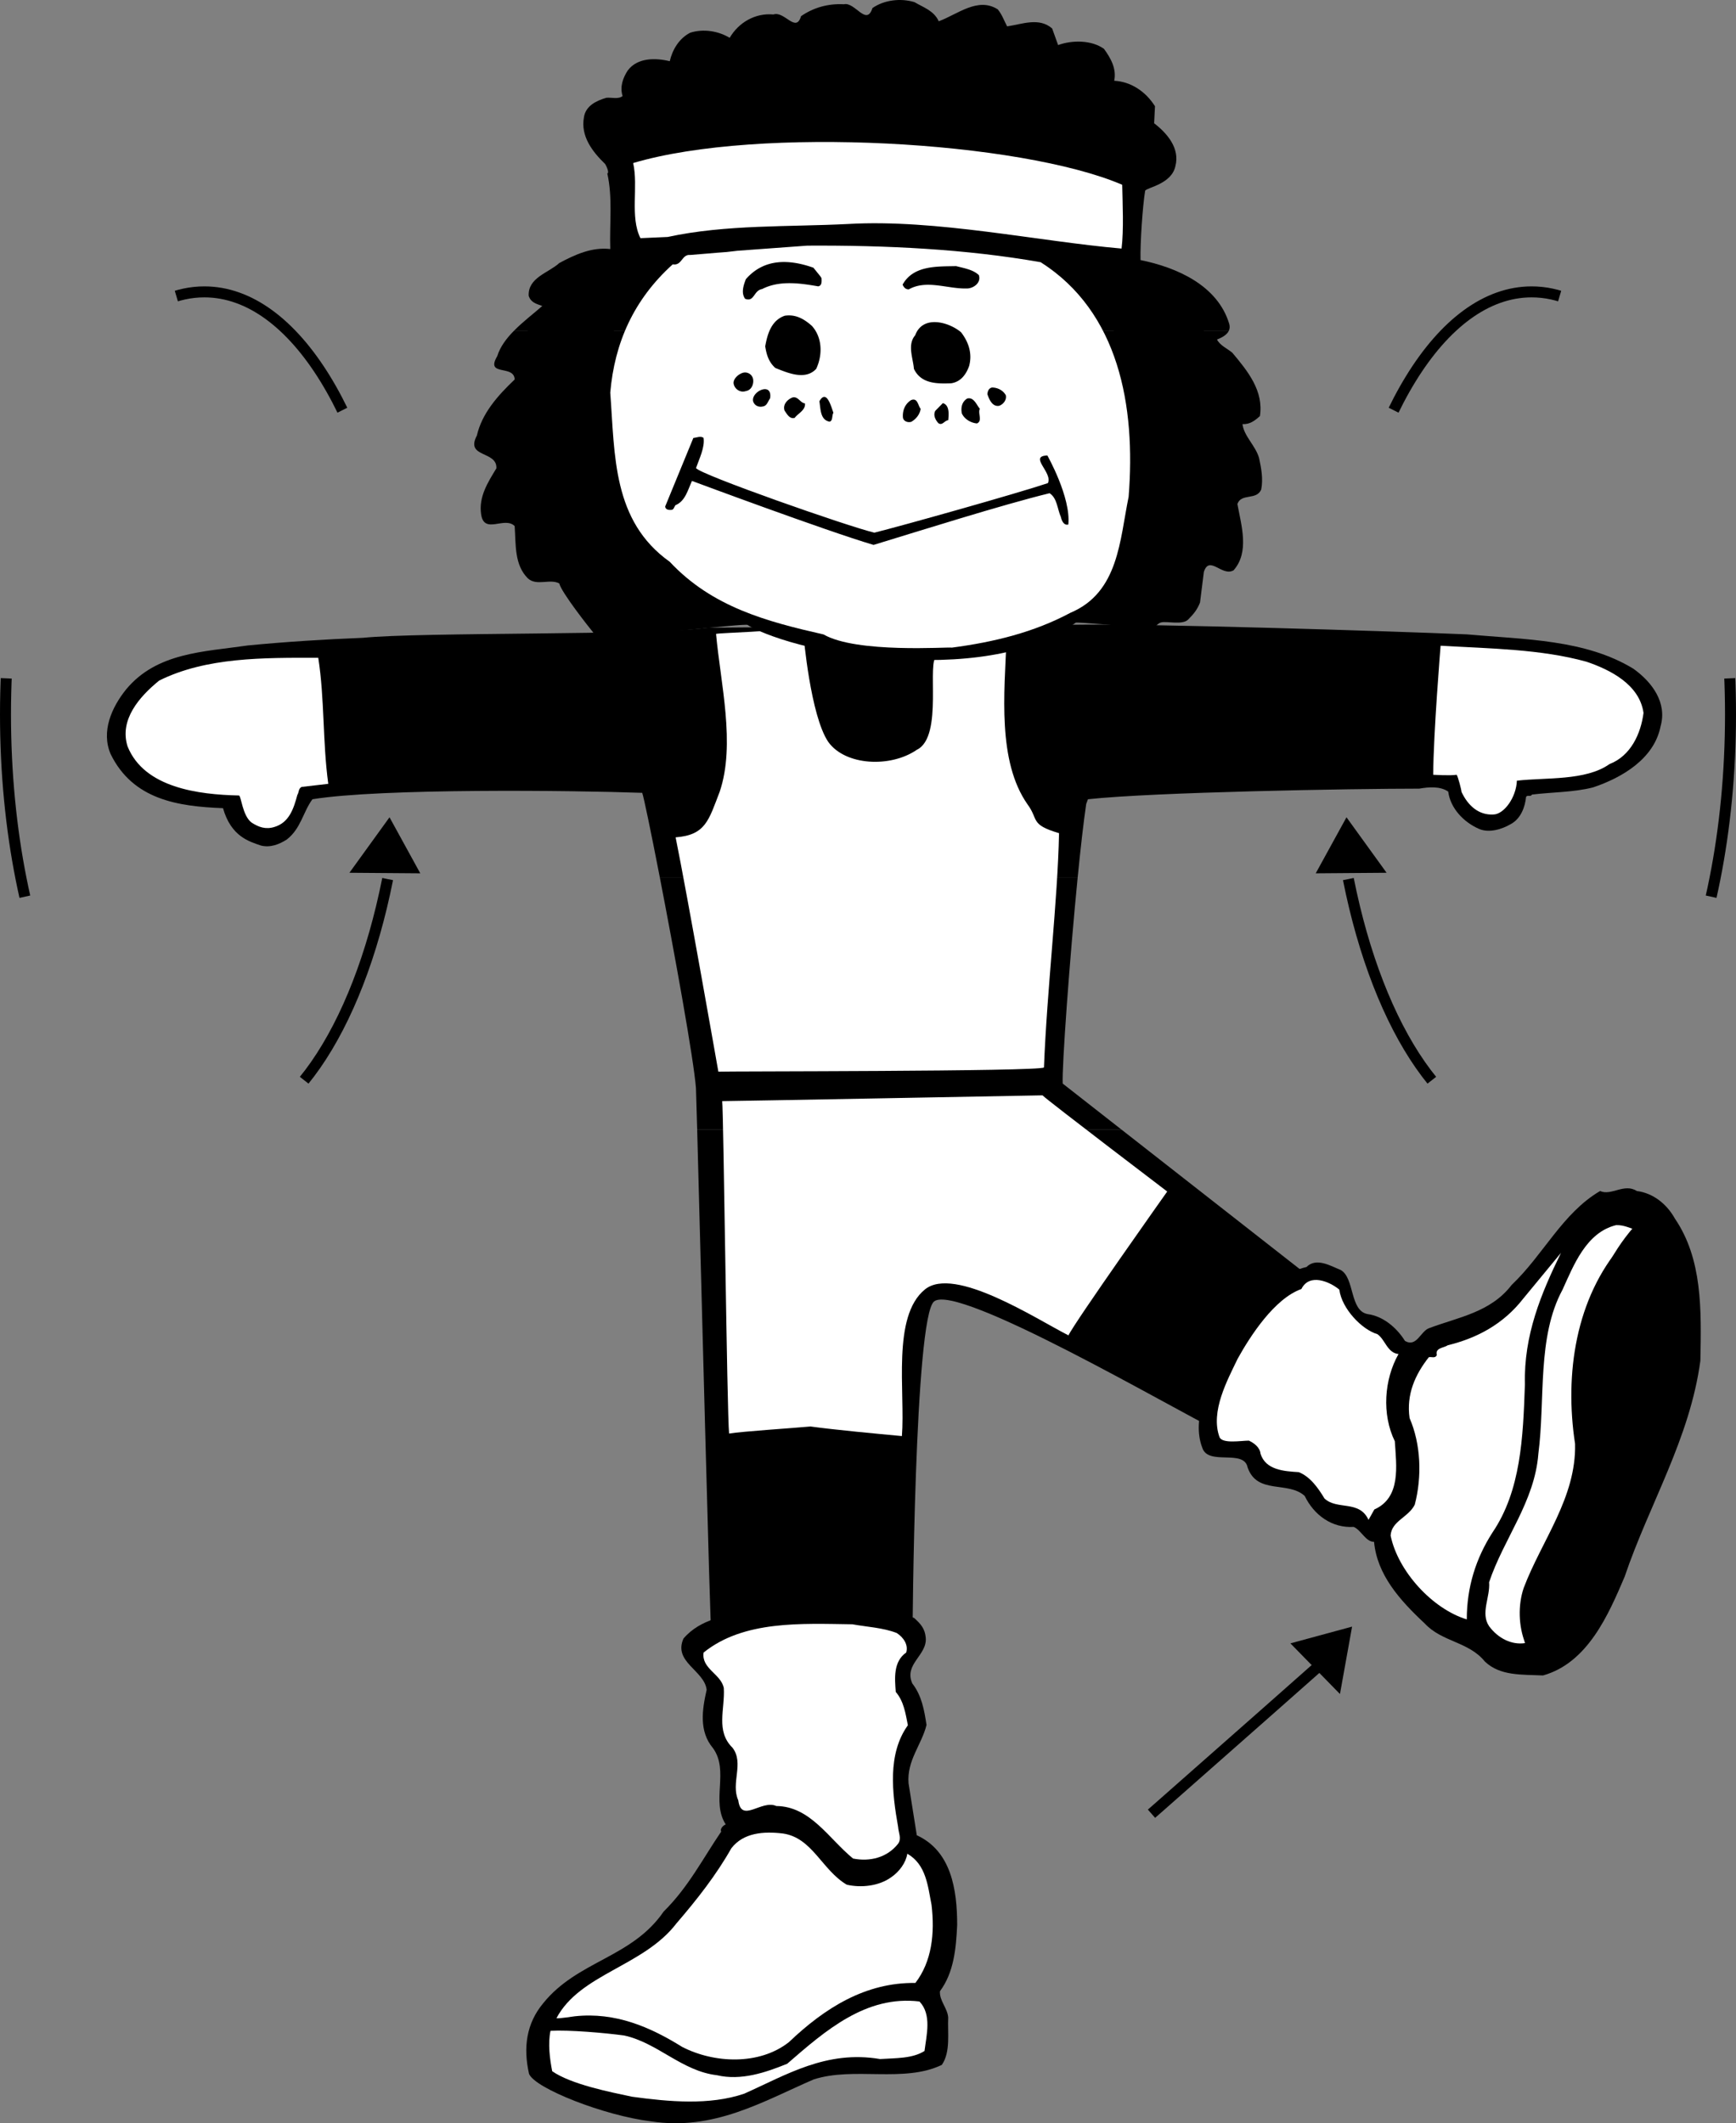
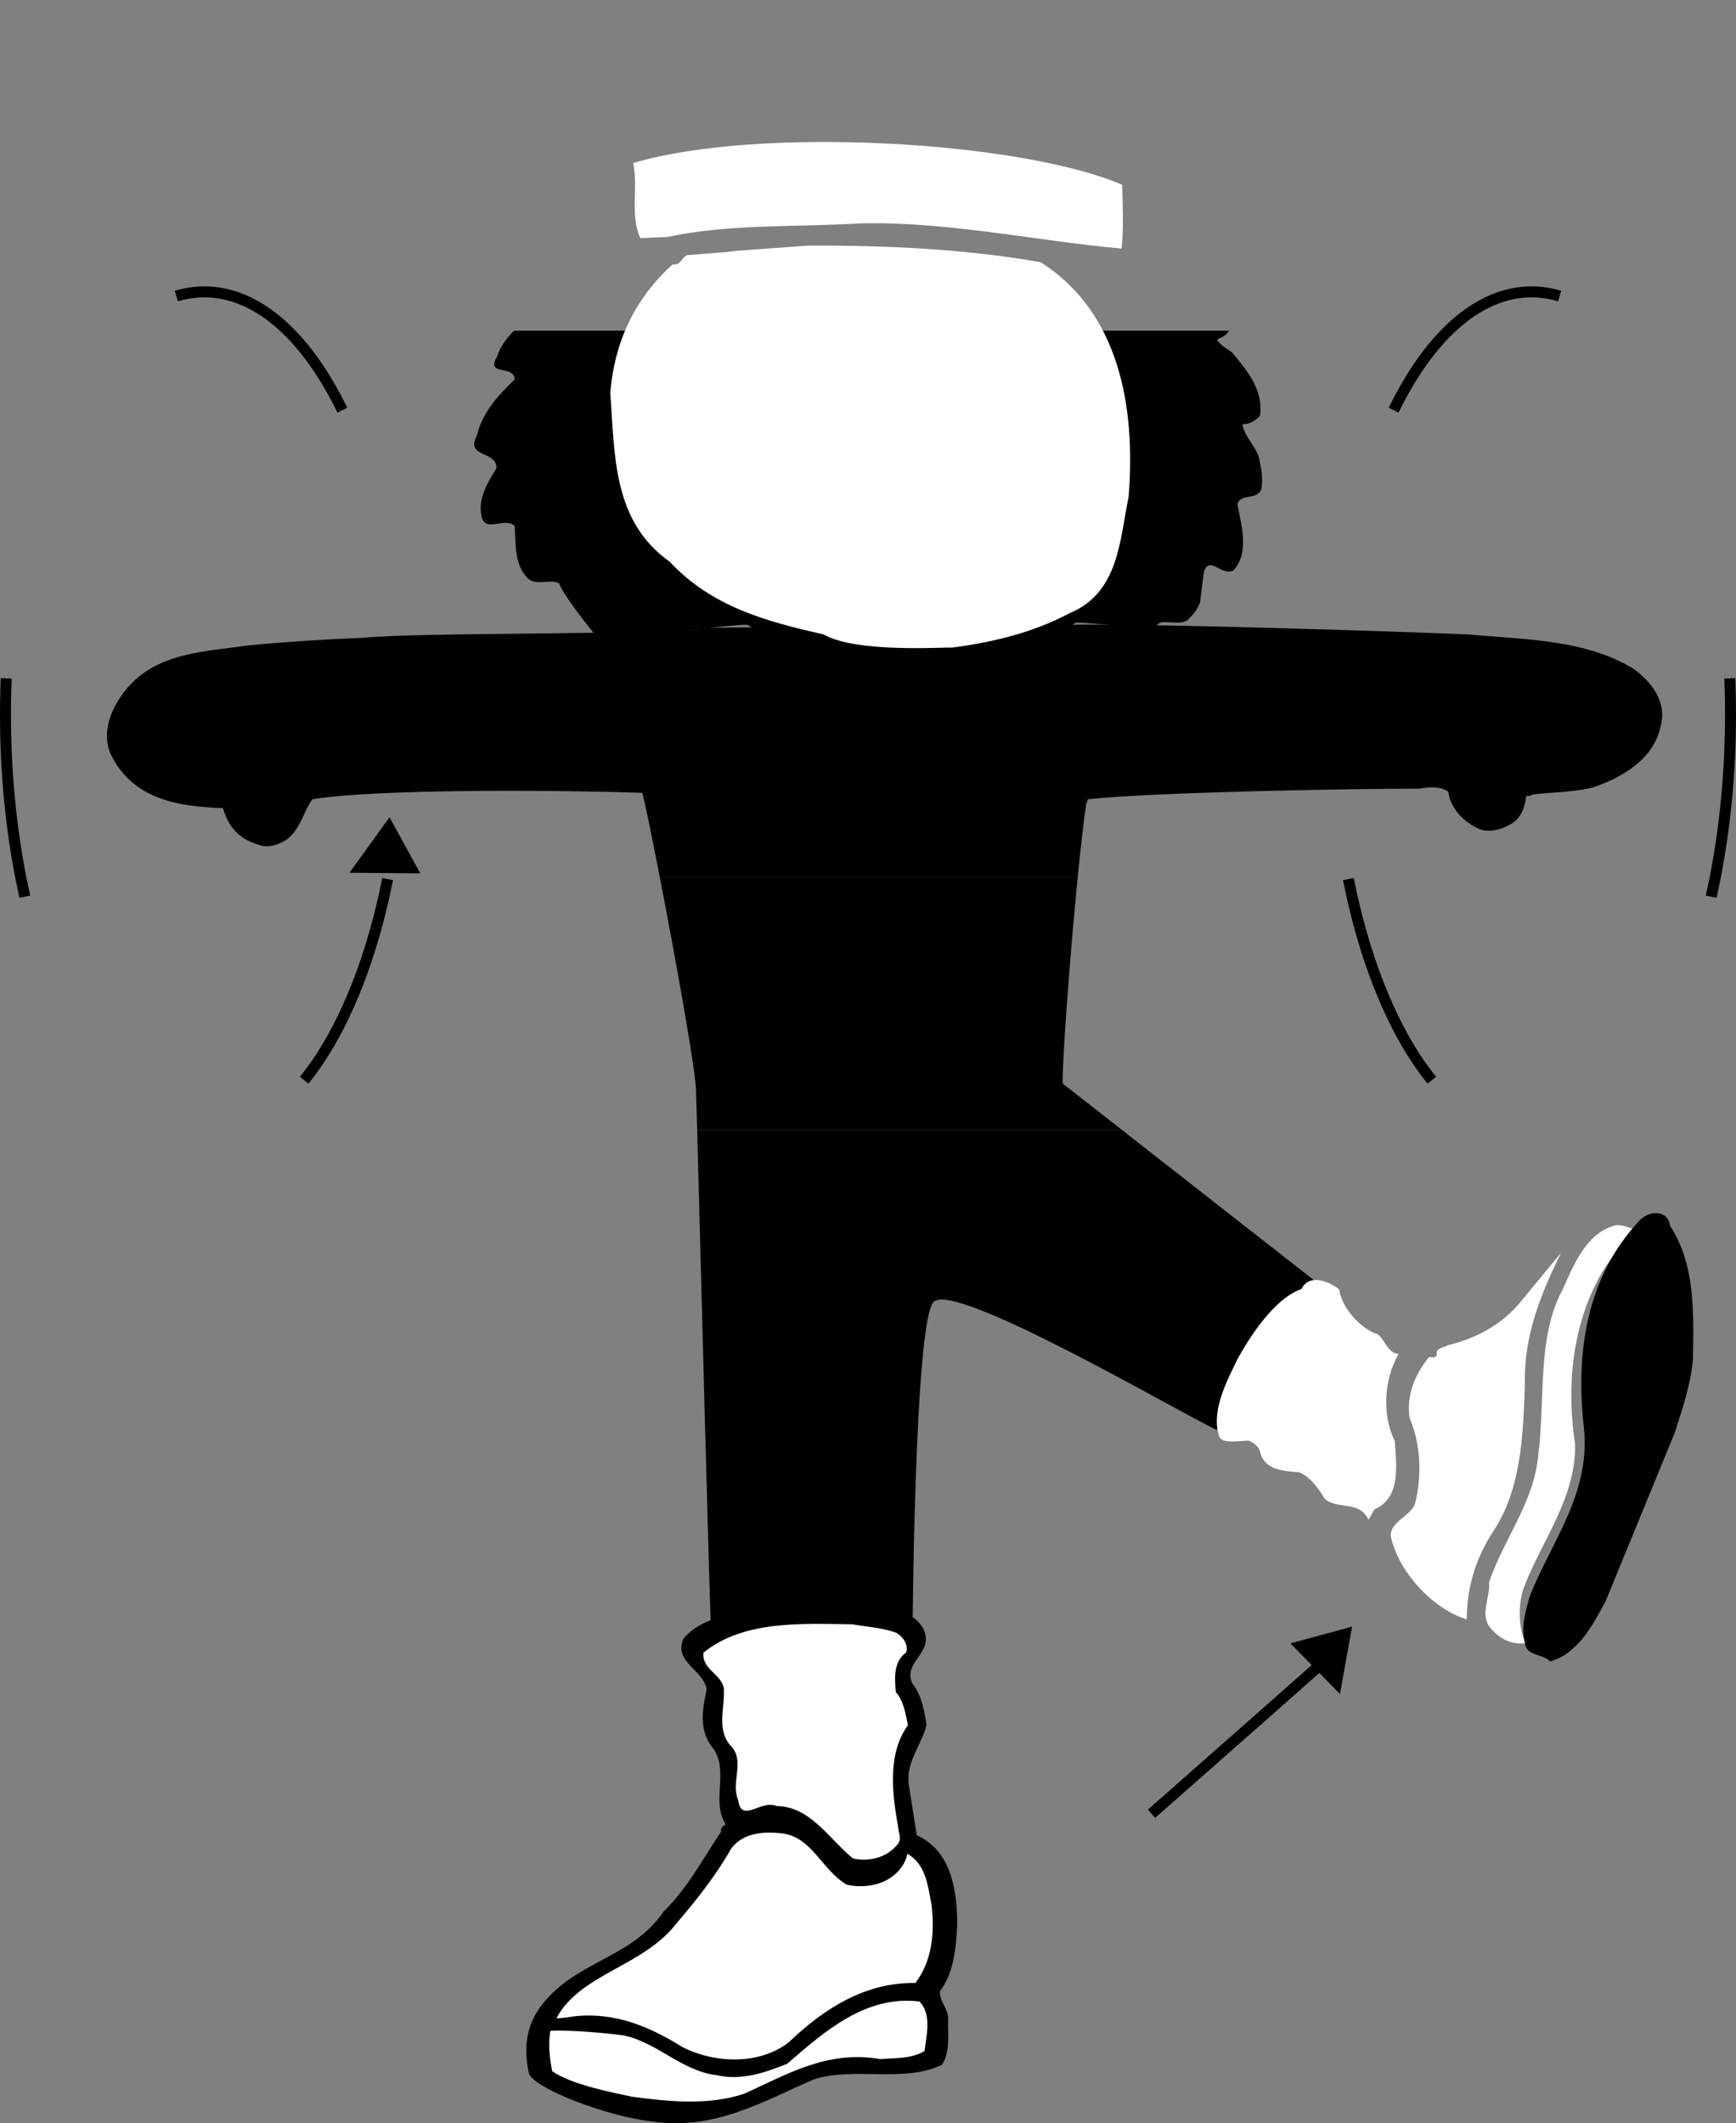
<svg xmlns="http://www.w3.org/2000/svg" width="395.007" height="483.07">
  <rect width="100%" height="100%" fill="#808080" stroke="none" />
  <path d="m255.199 257.012 44.031 34.457-22.414 33.87c-9.562-4.613-58.906-33.507-64.273-29.245-4.485 3.547-4.903 75.746-4.903 75.746l-45.785.05c-.285-1.226-2.426-86.035-3.219-114.878H255.2m-105.075-57.438c-1.977-10.183-3.625-18.156-3.996-19.191-15.75-.563-59.57-1.07-75.036 1.46-2.14 2.872-2.59 6.637-5.851 9.173-1.688 1.066-3.715 1.91-5.906 1.347-2.59-.898-6.762-2.012-8.594-8.492-10.352-.395-20.488-1.969-25.55-12.266-2.25-5.171.226-10.683 3.487-14.734 6.973-8.437 17.664-8.55 27.676-10.016 8.606-.84 17.66-1.402 26.211-1.742 13.445-1.347 65.176-.508 78.676-2.304l83.023-.676c17.215-.282 72.153 1.46 89.477 2.195 13.219 1.18 26.941 1.125 37.91 7.816 4.332 3.094 7.707 7.762 6.191 13.106-1.464 7.426-8.832 11.703-15.359 13.894-4.387 1.125-9.281 1.07-13.89 1.633-.395.617-.958 0-1.352.504-.227 2.309-1.184 5.008-3.543 6.246-2.027 1.18-4.895 2.024-7.145 1.067-3.488-1.516-6.527-4.668-7.03-8.493-1.802-1.238-4.333-1.07-6.583-.675-15.02 0-60.598.789-75.394 2.418l-.395 1.07c-.602 4.059-1.273 10.004-1.934 16.66h-95.093" />
  <path d="M245.218 199.574c-1.859 18.809-3.617 43.3-3.41 46.957l13.39 10.48h-96.562c-.152-5.581-.254-9.066-.28-9.449-.485-6.472-4.84-30.488-8.231-47.988h95.093" />
-   <path fill="#fff" d="M182.843 144.605s1.555 18.153 5.606 24.172c3.86 5.438 14.172 5.942 20.156 1.817 6.223-3 2.02-20.676 4.649-21.332 4.304-1.075 13.484-3.473 15.789-3.996-.528 12.449-2.102 27.953 4.761 37.742 2.586 3.488.493 4.582 7.168 6.55-.312 15.5-2.742 35.473-3.43 53.297-.675.957-73.921.852-74.09.965 0 0-7.175-40.789-9.722-53.312 6.836-.524 7.52-3.89 10.024-10.367 3.656-10.801.187-24.676-.825-35.926 1.52-.281 14.29-.508 15.582-1.406 1.688.054 2.868 1.18 4.332 1.796M361 150.555c5.367 1.824 12.05 5.164 12.964 11.644-.609 4.711-2.886 9.77-7.746 11.645-5.418 3.847-14.535 3.011-21.066 3.773-.16 3.856-2.95 7.633-5.324 7.692-3.344.203-5.809-1.997-7.278-5.137-.008-.442-.785-3.442-1.101-3.903-1.39.25-5.34 0-5.34 0 .05-9.468 1.684-29.359 1.684-29.359 11.289.66 22.832.762 33.207 3.645m-288.582-.891c1.468 9.418.96 19 2.277 28.668l-6.074.707c-.762.406-.559 1.215-.965 1.824-.809 3.035-1.832 6.258-5.172 7.27-2.023.656-3.648.043-5.215-.969-2.12-1.54-2.398-6.18-2.898-6.176-9.215-.203-21.543-1.746-25.34-11.16-1.922-6.027 2.633-11.289 7.187-14.988 10.684-5.313 23.645-5.211 36.2-5.176m164.792 99.543c1.204 1.215 28.376 21.883 28.376 21.883s-21.118 29.804-22.47 32.73c-7.48-3.824-25.952-15.87-32.644-10.465-7.597 6.145-4.468 23.364-5.254 33.375-5.964-.558-14.953-1.39-20.8-2.18-4.332.395-15.426 1.102-18.52 1.606-.48-4.457-1.258-73.375-1.57-75.625.37.031 72.883-1.324 72.883-1.324" />
  <path d="M208.007 368.121c1.532 1.36 2.47 2.469 2.637 4.508.34 4-5.02 5.957-3.062 10.383 2.129 2.718 2.722 6.039 3.234 9.441-1.105 4.512-4.508 8.082-4.086 13.273l1.875 11.825c7.824 3.574 9.188 12.336 9.188 20.422-.258 5.445-.766 10.804-3.914 15.058-.172 2.125 1.699 3.828 1.87 5.953-.171 3.489.598 7.828-1.445 10.805-8.68 4.172-19.996.344-29.183 3.32-11.57 5.02-22.715 11.739-37.008 9.528-10.55-1.278-26.383-7.477-27.738-10.805-1.36-6.04-.594-11.484 3.234-16.078 7.828-9.7 20.164-10.297 27.395-20.844 5.617-5.531 8.933-12.082 13.105-18.207-.344-.512.34-1.363 1.02-1.617-3.403-5.277.851-12.168-2.895-17.356-3.234-3.832-2.465-8.765-1.445-13.273-.512-4.426-7.657-6.297-5.274-11.656 3.914-4.594 9.867-5.192 15.313-6.551 12.508-.852 25.523-3.063 37.18 1.871" />
  <path fill="#fff" d="M204.05 371.539c1.532.996 2.68 2.68 2.145 4.441-2.988 2.067-2.602 5.973-2.375 8.957 1.84 2.145 2.223 4.903 2.758 7.582-4.672 6.508-3.598 15.391-2.223 23.125.078 1.301.844 2.68 0 3.829-2.527 3.214-6.508 4.132-10.258 3.37-5.59-4.593-9.726-11.87-17.46-11.945-3.368-1.53-7.962 4.059-8.653-1.304-1.758-3.903 1.379-8.422-1.3-11.946-3.907-3.824-1.684-8.804-1.993-13.629-.687-3.214-5.129-4.363-4.594-8.039 9.114-7.351 22.285-6.586 33.844-6.43 3.371.61 6.969.762 10.11 1.989" />
  <path fill="#fff" d="M192.664 428.793c3.293.766 7.351.308 10.11-1.684 1.913-1.3 3.366-3.367 3.675-5.36 4.285 2.45 4.668 7.352 5.512 11.638.765 6.511.078 12.867-3.676 17.765-11.332-.152-20.598 5.668-28.79 13.477-6.738 5.285-17 4.824-24.273 1.074-7.273-4.52-15.16-7.965-24.425-6.969-.692.074-3.422.532-4.188.453 5.352-10.128 19.809-11.789 27.313-21.59 4.746-5.511 9.109-11.101 12.48-17.074 2.754-3.597 7.426-3.902 11.79-3.367 6.663.992 8.808 8.27 14.472 11.637" />
  <path fill="#fff" d="M209.214 455.371c2.833 2.984 1.606 7.578 1.149 11.254-2.758 1.762-6.586 1.61-10.11 1.84-12.25-2.07-21.285 3.597-30.933 7.886-7.887 2.68-17.074 1.836-25.5.688-5.05-1.07-13.89-2.82-18.176-5.809-.539-2.754-1-6.277-.387-9.187 4.286-.23 12.211.45 16.727 1.058 7.582 1.61 13.168 8.118 21.133 9.04 5.515 1.3 11.101-.614 16.004-2.606 8.804-7.656 17.992-15.621 30.093-14.164" />
-   <path d="M279.617 75.238c.191-.414.246-.898.105-1.469-2.61-8.894-12.086-12.953-20.207-14.597-.097-3.867.469-12.215 1.051-15.793.578-.774 6.008-1.512 6.879-5.574 1.062-4.059-1.836-7.446-4.836-9.762l.195-3.867c-2.129-3.387-5.511-5.61-9.28-5.801.577-2.707-.774-5.125-2.321-7.254-2.805-2.031-7.25-2.031-10.442-.867l-1.355-3.774c-2.996-2.609-6.863-.964-10.246-.48-.676-1.258-1.16-2.707-2.13-3.867-4.542-2.903-9.183 1.16-13.437 2.707-1.062-2.418-3.578-3.192-5.511-4.352-3.188-.969-6.961-.484-9.57 1.352-1.356 4.254-3.965-1.45-6.477-.871-3.676-.192-6.961.777-9.766 2.707-1.16 3.965-3.77-1.254-6.285-.383-4.156-.387-7.926 1.836-9.957 5.316-2.512-1.547-5.996-2.129-8.992-1.16-2.61 1.352-4.059 3.965-4.64 6.477-3.192-.774-7.348-.871-9.571 2.125-1.063 1.644-1.836 3.675-1.16 5.8-.969.778-2.418.293-3.676.391-2.32.676-4.734 1.836-5.121 4.445-.774 4.254 1.836 7.735 4.832 10.637.59 1.008.879 2.11.484 2.125 1.258 5.61.485 11.406.676 17.211-4.156-.484-8.023 1.254-11.602 3.188-2.414 2.226-7.152 3.289-6.96 7.445.484 1.547 1.742 1.836 3.093 2.32-1.86 1.649-4.336 3.504-6.425 5.625h162.652" />
  <path d="M116.965 75.238c-1.715 1.735-3.168 3.653-3.82 5.785-2.805 4.735 3.866 1.836 3.96 5.317-3.96 3.77-7.441 7.734-8.601 12.761-2.707 5.125 4.64 3.383 4.445 7.446-1.934 3.187-4.059 6.476-3.48 10.437.675 4.739 5.316.39 7.636 2.707.293 4.258-.094 8.801 3 11.895 2.027 1.836 5.027 0 7.152 1.16.485 2.031 6.633 9.836 7.985 11.48 4.996 1.29 34.238-2.523 34.883-2.039 1.347 1.012 12.847 6.625 34.156 7.801 18.02.992 31.773-1.918 40.476-8.316.258-.192 12.696.902 15.598 1.226 2.902.32 2.578-.968 3.867-1.289 1.29-.324 4.832.645 6.121-.644 1.29-1.29 2.063-2.258 2.707-3.867l.872-6.961c1.257-3.965 4.156 1.16 6.77-.387 3.67-4.16 1.737-10.25.866-15.082.871-2.516 4.352-.774 5.414-3.29.485-2.417 0-4.929-.48-7.152-.774-2.804-3.48-5.027-3.774-7.734 1.645.094 2.805-.773 3.965-1.836.871-5.707-2.707-10.152-6.285-14.406-1.16-.969-2.8-1.645-3.48-3 1.027-.41 2.246-1.012 2.699-2.012H116.964" />
  <path fill="#fff" d="M255.347 42.039c.086 4.262.375 10.25-.148 14.512-19.055-1.653-42.192-6.727-62.117-5.594-13.57.695-27.93.086-41.157 2.957l-6.199.273c-2.437-4.87-.437-11.699-1.656-17.093 28.594-8.489 88.133-4.989 111.277 4.945m-87.484 15.008 15.855-1.16c17.985-.098 36.063.773 53.079 3.77 17.789 11.312 21.656 32.675 20.011 53.366-2.027 9.766-2.222 21.754-13.242 26.395-8.316 4.445-17.402 6.668-26.976 7.926-.868-.192-21.657 1.355-29.196-2.996-12.762-2.899-25.332-6.188-35-16.532-13.05-9.28-12.469-24.172-13.535-38.48.969-11.313 5.32-21.172 14.211-29.195 2.129.382 2.031-2.325 3.965-2.13 2.707-.195 5.512-.484 8.316-.675l2.512-.29" />
-   <path d="M211.082 5.61c.965 1.066.578 4.644 3.187 3.19 2.707-3.19 6.867-5.316 10.926-4.347 2.223 1.063.289 4.445 2.61 5.508 2.613-1.16 5.511-2.32 8.507-1.836 4.254 1.16-.965 8.219 5.125 5.316 1.934-.965 4.543-1.16 6.77-.675 1.351.386 2.125 1.835 2.8 2.996.387 2.222-3.964 4.062-.773 5.8 3.965-.191 8.219-.191 10.055 3.774.968 2.32-3.094 1.836-1.64 4.156 2.413 1.547 6.476 2.996 5.991 6.477-.675 2.511-3.48 2.125-5.125 3.48-2.414.387-4.734-1.644-7.347-.969-3.77-1.93-8.989-1.64-13.243-2.996-9.296-2.933-19.738-2.82-29.488-3.672-19.336-1.84-38.77-.582-57.043.676-5.8-1.062-13.246 7.93-16.531-.969-.387-1.64-1.16-3.77-.195-5.507 2.03-1.836 5.414-1.258 7.832-1.453 1.355-1.739-.578-4.446.773-6.477 1.645-2.414 4.738-2.223 7.348-1.836 1.16.29 2.031 1.836 3.289.969 1.644-1.356-.195-3.29.676-4.934 1.449-2.61 4.543-2.805 7.25-2.32 2.226-.29 3.867 4.64 5.8 1.16-.578-2.32 1.743-3.285 3.192-4.352 1.933-.48 4.156-1.253 6.09-.289 1.742.582 2.129 3.868 4.351 2.805.965-2.32 2.61-3.965 4.93-4.832 2.418-.777 5.61-.777 7.64.867 1.45.68 1.641 3.48 3.672 2.13.871-2.13 2.61-4.352 5.125-4.45 2.899-.094 5.512.871 7.446 2.61m-70.289 54.53 8.992-.773c-11.89 11.89-15.856 30.453-11.797 47.567.293 12.375 13.414 27.785 27.754 33.152-7.442.195-20.578 1.812-28.215 1.91-1.934-.68-6.016-5.48-6.98-7.414-1.067-1.45-.583-3.77-2.516-4.64a16.128 16.128 0 0 1-6.09 0c-5.316-2.997 1.45-13.051-6.672-13.438l-3.285.676c-1.066-3.672 1.16-7.25 3.285-10.246.582-1.743-.965-2.708-1.449-4.16l-3.48-1.837c1.062-5.511 4.835-9.765 9.085-13.921.196-2.125-1.449-3.672-2.8-4.832h-1.16c1.16-4.641 6.187-8.508 10.246-11.215.773-1.547-.192-3.965-2.125-3.868-.387-.097-.871.192-1.16-.292 1.738-3.286 5.8-5.122 9.085-6.961 2.903-.965 6.575-2.223 9.282.293M260 61.976c7.156 1.45 15.18 4.352 17.691 12.278-1.16 1.16-3.867-.578-3.96 1.836.288 4.449 5.605 4.547 7.151 8.12 2.32 2.614 3.868 5.513 3.965 9.09-1.449 2.032-4.738-1.257-5.125 1.837.774 5.414 6.575 8.992 5.125 15.082-1.933.582-3.867.968-5.61 2.129-.577 5.316 3.868 10.246.294 15.082-2.227-.387-4.547-2.032-6.77-.97-2.03 4.352-.191 11.313-5.992 12.958-1.742.289-4.16-1.547-5.125.773-3.383-.195-7.445-.386-10.637-1.644 1.84-3.676 4.739-6.961 7.157-10.442.386-1.257-.485-2.129-1.356-2.609 5.414-22.723 2.903-48.633-13.922-65.164 5.801.191 11.41 2.516 17.114 1.644m-74.91-1.062c-5.45-1.938-11.211-2.188-15.383 2.613-.516 1.356-1.125 3.11-.168 4.45 2.125.832 1.902-1.883 3.867-2.211 3.887-1.993 8.508-1.368 12.754-.618.945-.136.785-1.293.773-1.855l-.258-.41-1.586-1.969m32.473-.367c1.871.488 3.887.812 5.164 2.047.614 1.859-1.414 3.125-2.894 3.043-4.313.074-9.055-2.059-13.04.199-.703.015-1.097-.387-1.417-1.07 2.457-4.454 7.965-4.118 12.187-4.22m-32.812 13.61c2.418 2.707 2.418 6.672.968 9.766-2.515 2.707-6.574.87-9.28-.192-1.548-1.355-2.032-3.093-2.321-4.933.484-2.707 1.351-5.899 4.445-6.961 2.516-.387 4.45.773 6.188 2.32m33.937 1.449c1.64 2.13 2.61 4.739 1.836 7.641-.676 1.934-1.933 3.672-4.156 3.965-3 .094-6.77.191-8.414-3.29-.192-2.417-1.547-5.51.289-7.636 1.742-4.738 7.738-2.996 10.445-.68m-47.324 10.661c.191 1.16-.387 2.511-1.645 2.707-1.355.48-2.707-.582-2.804-1.84 0-1.063 1.16-2.028 2.129-2.32a1.854 1.854 0 0 1 2.32 1.453m3.867 4.351c-.484.676-.68 1.64-1.547 1.836-1.066.29-2.031-.195-2.32-1.16-.484-2.227 4.445-4.547 3.867-.676m53.621-.719c.266 1.051-.539 2.07-1.488 2.426-1.625.297-2.332-1.594-2.691-2.637.054-.68.296-1.375 1.062-1.52 1.262.013 2.465.614 3.117 1.731m-45.695 1.875c.195 1.551-1.645 2.32-2.32 3.29-1.16.386-1.836-.97-2.32-1.645-.485-1.45.773-2.61 1.835-2.996 1.258-.29 1.742 1.258 2.805 1.351m6.476 2.129c-.386.676-.093 1.836-.867 2.032-2.129-.387-2.031-2.805-2.32-4.641 1.645-2.902 2.707 1.351 3.187 2.61m19.856-.887c-.207 1.273-1.012 2.293-2.133 2.949-.855.25-1.851-.168-1.91-1.04-.102-1.542.48-3.034 1.875-3.902 1.512-.582 1.535 1.258 2.168 1.993M222.953 93c-.516 1.004.668 2.766-.653 3.336-1.363-.106-2.875-.973-3.445-2.29-.289-1.437.113-2.722 1.23-3.378 1.524-.39 2.137 1.508 2.868 2.332m-7.192 2.605c-.867.059-1.363 1.348-2.285.637-.629-.734-1.18-1.766-.664-2.77l1.723-1.757c1.582.476 1.336 2.625 1.226 3.89" />
-   <path d="M198.77 123.976c10.41-3.175 29.3-9.14 40.05-11.761 1.738 1.12 1.742 3.543 2.574 5.418.16.761.645 1.984 1.692 1.703.617-6.195-4.774-15.711-4.774-15.711-4.351.16 1.285 3.871.125 6.293-7.164 2.398-33.348 9.75-39.484 11.27-5.809-1.344-39.922-13.294-40.582-14.704.758-2.168 2.031-4.683 1.719-6.843-.633-.54-1.645-.04-2.329.004l-6.402 15.582c.04.683.707.832 1.293.785.676.054.738-.715 1.055-1.078 2.207-.887 2.804-3.461 3.746-5.516 0 0 30.36 11.32 41.316 14.559m182.332 153.265c6.266 9.207 6.035 20.652 5.801 32.332-2.395 17.785-11.676 32.715-17.246 49.188-3.637 8.507-8.352 19.57-18.563 22.43-4.796-.231-9.746.156-13.226-3.169-3.711-4.562-9.746-4.41-13.692-8.664-5.8-5.414-10.828-11.136-11.523-18.562-1.934 0-2.938-2.707-4.64-3.403-4.95.309-9.048-2.707-11.137-7.039-3.79-3.48-10.828-.23-12.993-6.496-.851-4.254-9-.297-10.312-4.472-2.555-6.575 1.582-14.996 4.21-20.563 3.946-6.965 10.684-18.555 19.5-20.562 2.243-2.246 5.49-.235 7.813.695 3.168 1.855 1.989 9.246 6.09 10.02 3.48.464 6.574 3.015 8.508 6.109 2.707 1.547 3.559-2.32 5.57-2.938 6.575-2.476 13.922-3.558 18.715-9.824 7.196-6.805 11.524-16.32 20.11-21.348 2.554 1.16 5.492-1.855 8.355 0 3.711.465 6.805 2.942 8.66 6.266" />
  <path fill="#fff" d="M372.593 279.922c-.699.976-2.437 1.879-3.484 3.203-10.578 12.18-13.156 29.445-10.719 45.387.278 12.25-7.586 21.925-11.695 32.785-1.32 3.898-1.18 8.699.348 12.527-3.13.488-6.192-1.113-8.211-3.828-2.02-2.992.277-6.613 0-10.023 3.34-9.954 10.37-18.305 11.207-29.235 1.601-12.32-.348-26.523 5.496-37.312 2.508-5.5 5.363-13.016 12.183-14.688 1.88-.07 3.274.766 4.875 1.184" />
  <path d="M380.02 278.945c5.644 8.508 5.413 19.489 5.183 30.395-.543 5.879-2.399 11.136-4.102 16.55l-15.777 38.442c-2.86 5.258-6.188 11.836-12.606 13.691-1.703-1.855-5.492-1.16-5.726-4.254-1.004-3.636.156-7.27 1.086-10.597 4.949-12.531 13.996-23.512 12.297-38.594-1.934-17.402.851-34.266 12.605-46.793 1.934-2.32 6.5-2.785 7.04 1.16" />
  <path fill="#fff" d="M346.976 314.976c-.418 12.043-.906 24.157-7.379 33.692-3.757 5.848-5.847 12.39-5.847 19.77-7.797-2.368-15.664-10.93-17.332-19.075.207-3.34 4.035-4.105 5.496-7.031 1.672-6.402 1.394-13.781-1.18-19.7-.766-5.359 1.25-9.882 4.383-13.85.625-.141 1.46.347 1.812-.49-.418-1.667 1.598-1.6 2.504-2.226 6.543-1.601 12.598-4.734 17.192-10.648l8.562-10.375c-4.523 9.258-8.492 18.726-8.21 29.933" />
  <path fill="#fff" d="M304.75 293.414c.554 4.316 5.109 9.086 8.66 10.129 1.808 1.254 2.226 4.246 4.804 4.523-3.273 5.778-3.832 13.715-.84 19.84.352 5.567 1.465 12.809-4.66 15.524l-1.324 2.367c-2.09-4.594-7.168-2.16-10.023-4.875-1.39-2.297-3.203-4.942-5.848-5.985-3.41-.21-7.52-.488-8.699-4.18-.14-1.46-1.465-2.433-2.645-2.991-1.742 0-5.984.765-6.68-.77-2.156-5.848 1.825-13.066 4.122-17.867 2.855-5.153 8.375-13.695 14.5-15.856 1.812-3.687 6.476-1.668 8.633.141" />
  <path fill="none" stroke="#000" stroke-dasharray="50, 100, 50, 100, 50, 100" stroke-width="2.5" d="M306.804 200.004c6.871 34.515 22.953 58.73 41.7 58.73 24.992 0 45.253-43.054 45.253-96.164s-20.261-96.164-45.253-96.164c-20.668 0-38.098 29.438-43.516 69.66" />
-   <path d="m299.379 198.695 16.125-.125-9.125-12.625-7 12.75" />
  <path fill="none" stroke="#000" stroke-dasharray="50, 100, 50, 100, 50, 100" stroke-width="2.5" d="M88.203 200.004c-6.871 34.515-22.953 58.73-41.7 58.73-24.992 0-45.253-43.054-45.253-96.164s20.26-96.164 45.254-96.164c20.668 0 38.097 29.438 43.515 69.66" />
  <path d="m95.629 198.695-16.125-.125 9.125-12.625 7 12.75M293.617 373.89c.086.09 11.277 11.524 11.277 11.524l2.758-15.332-14.035 3.809" />
  <path fill="none" stroke="#000" stroke-dasharray="50, 100, 50, 100, 50, 100" stroke-width="2.5" d="M299.504 379.57s-70 62-71 62" />
</svg>